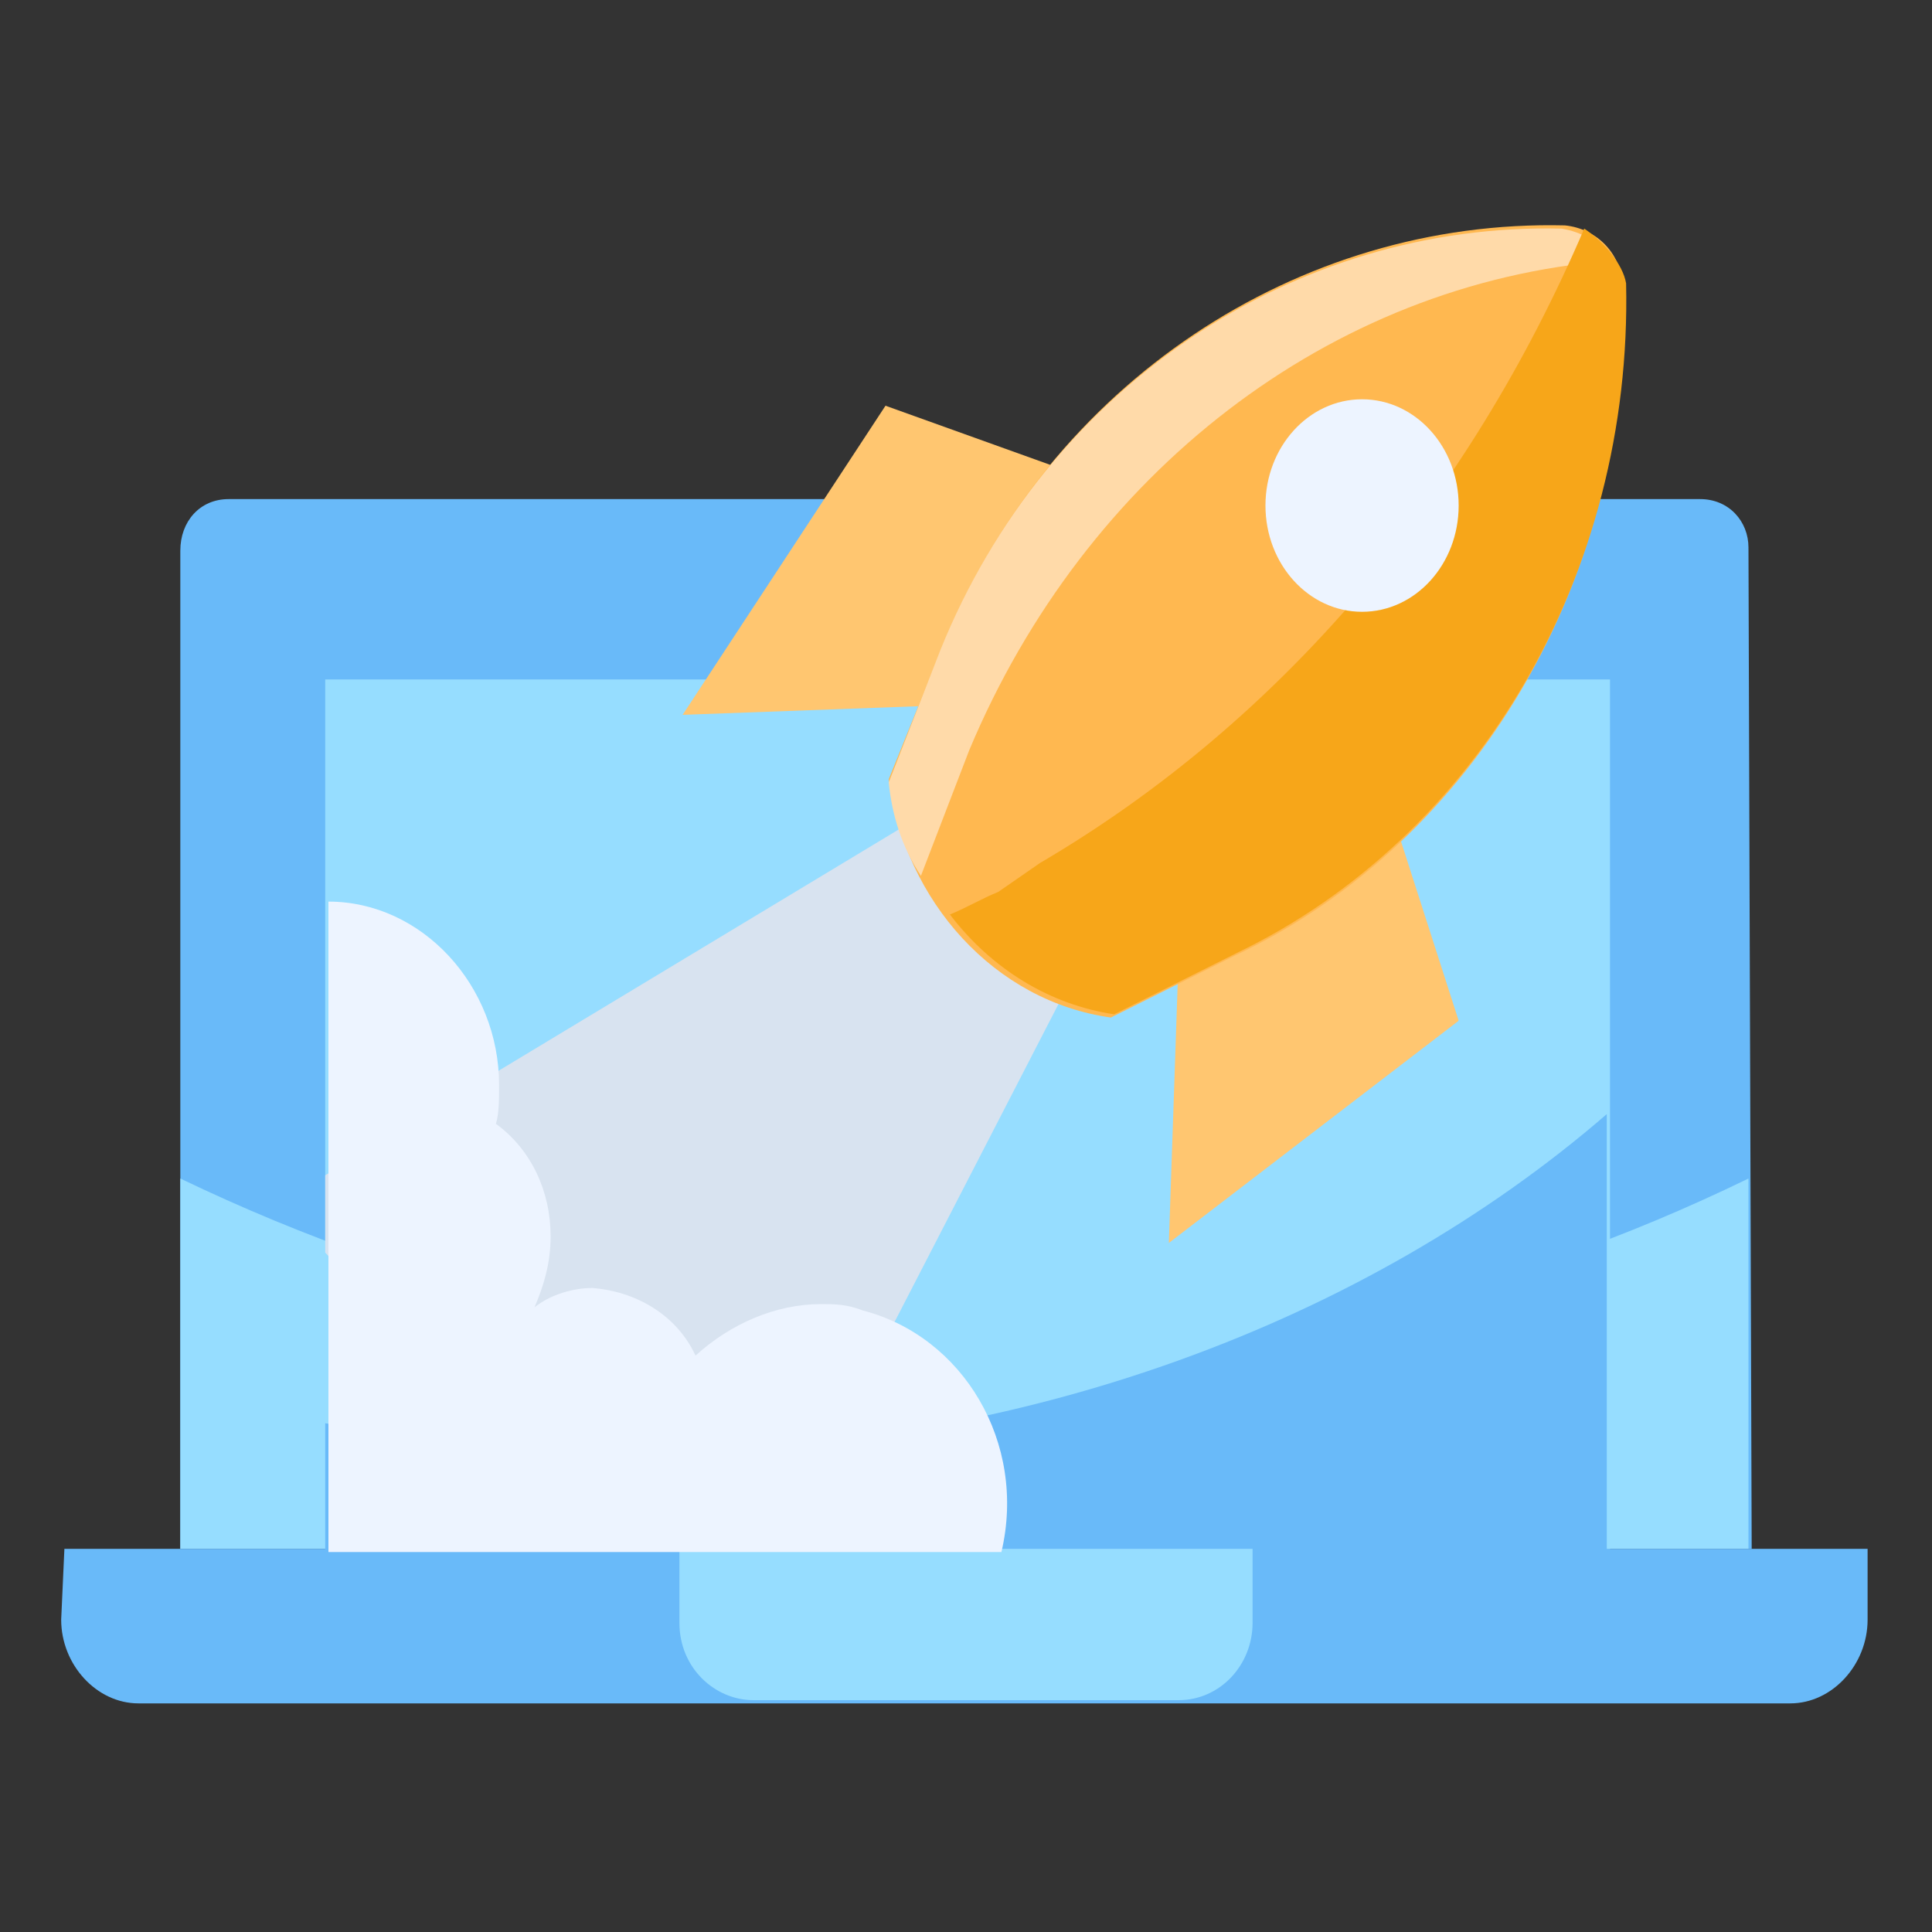
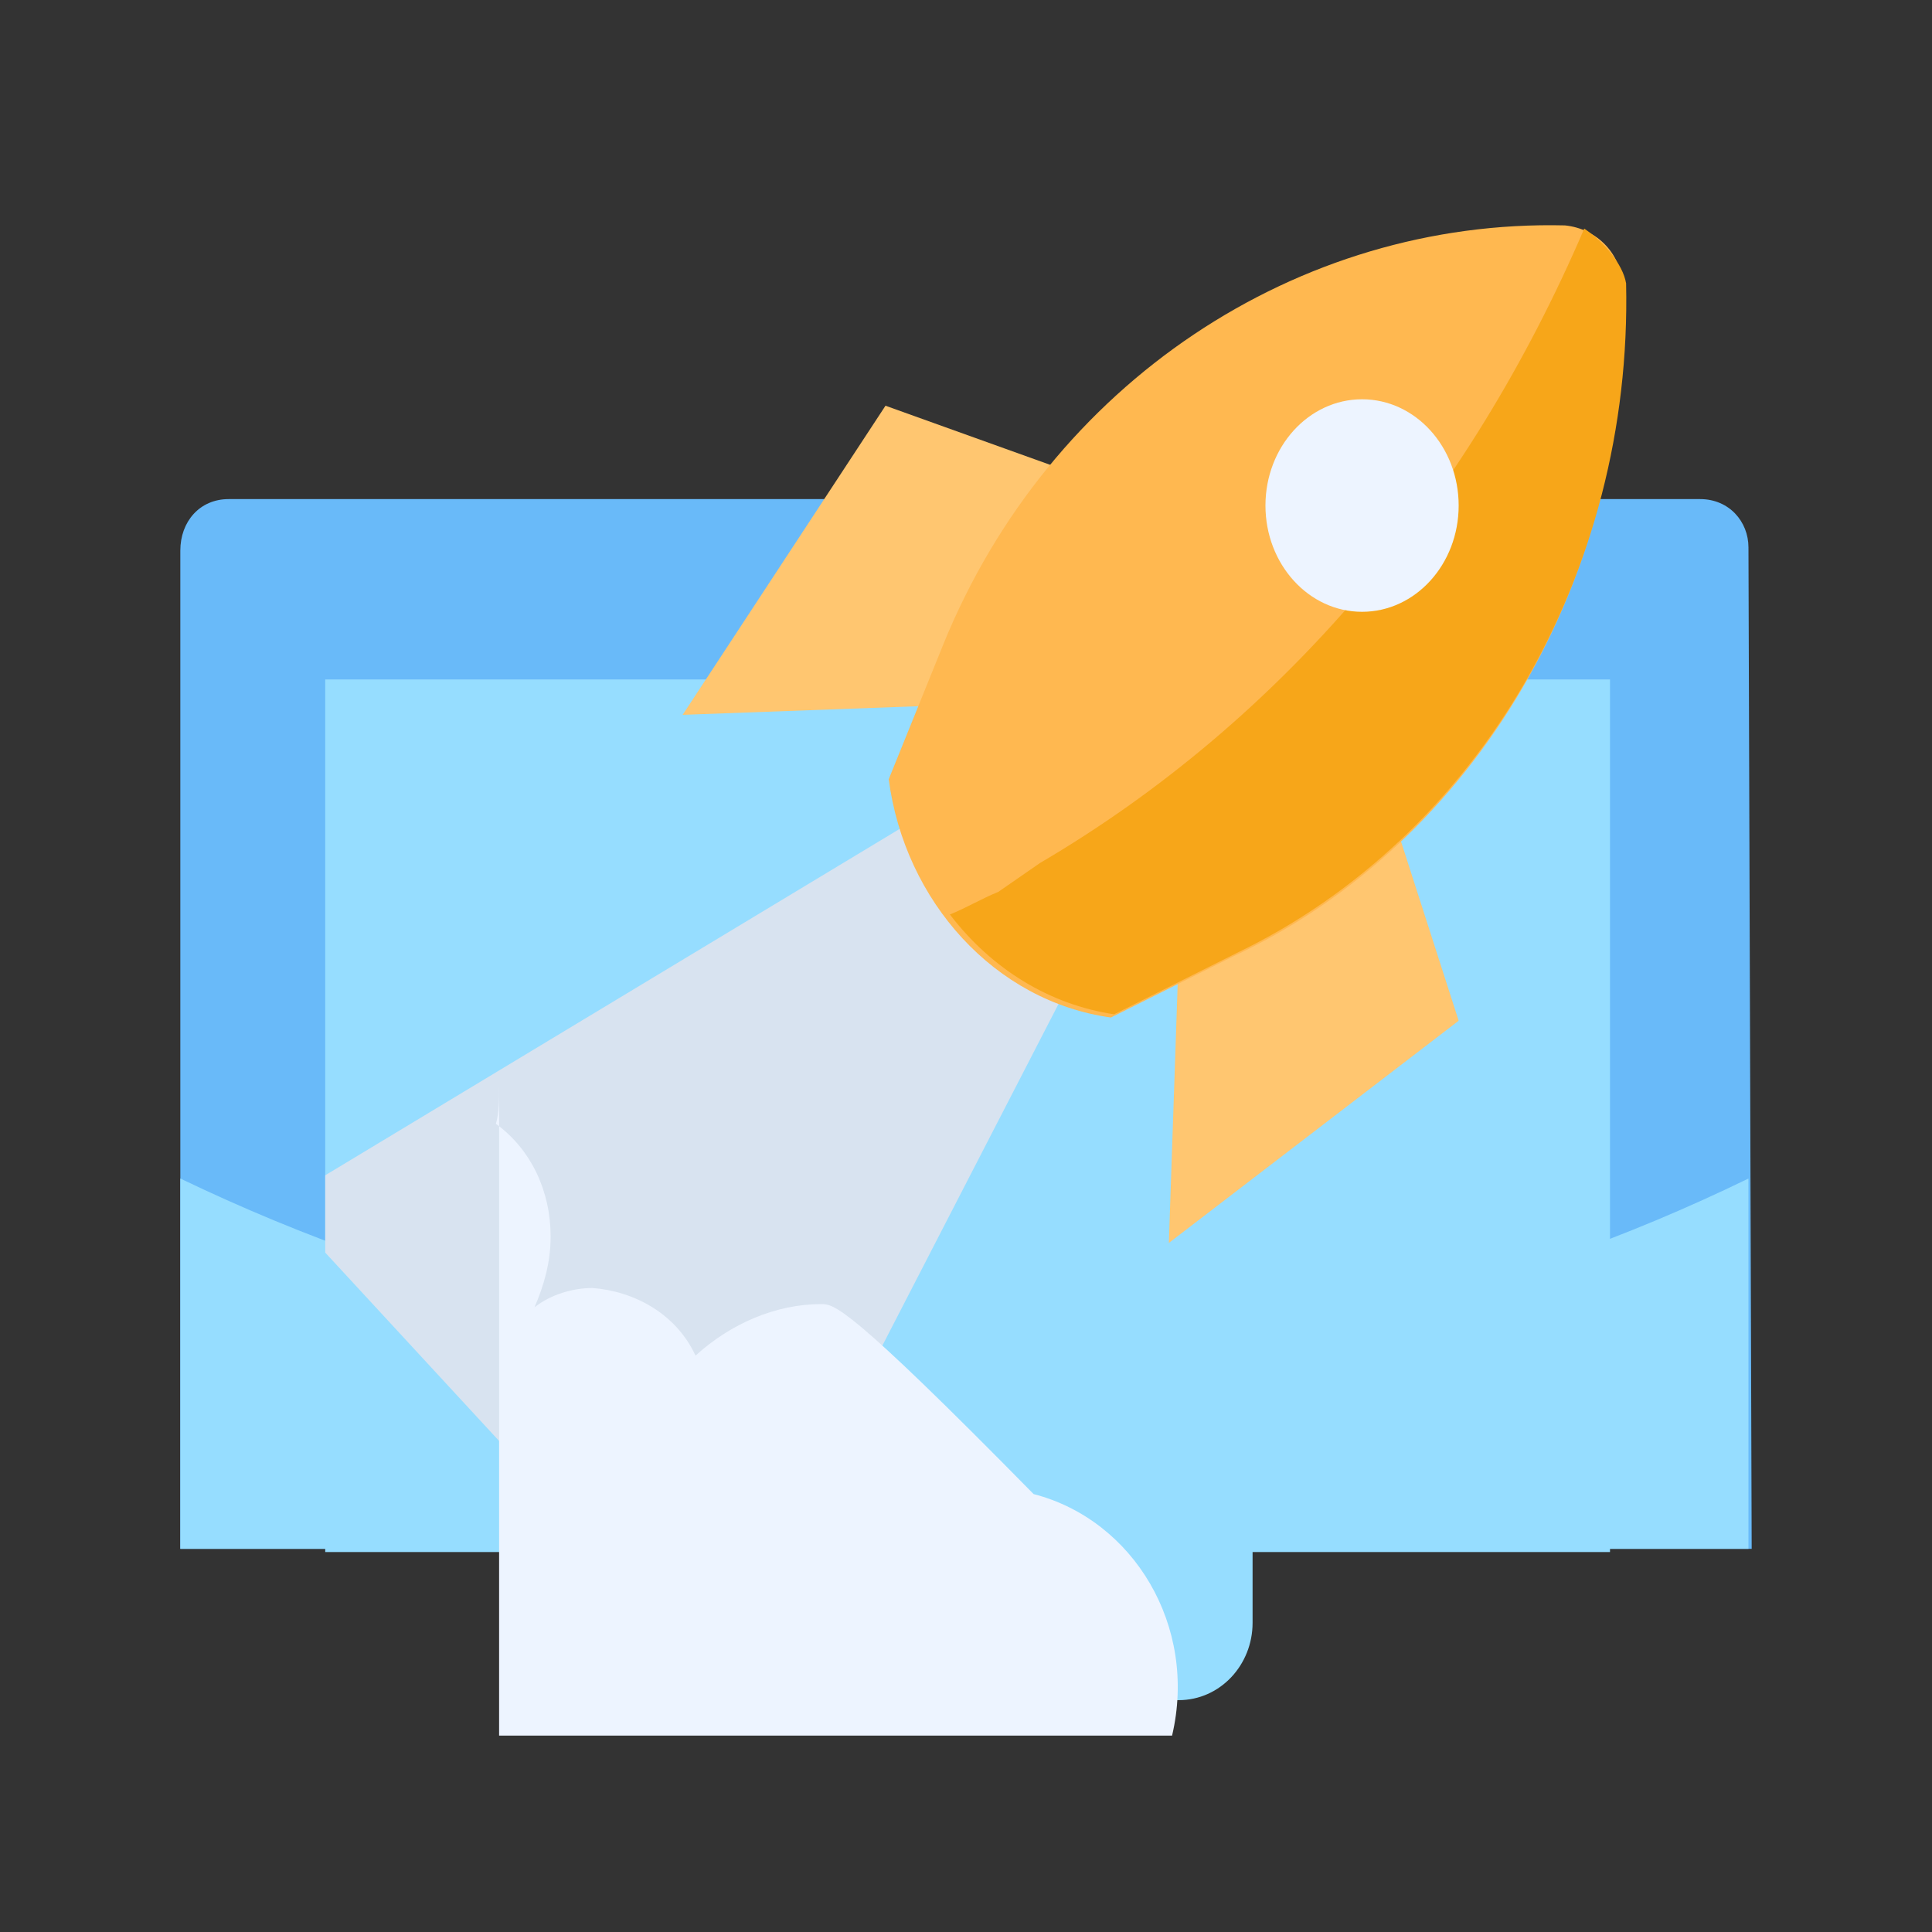
<svg xmlns="http://www.w3.org/2000/svg" version="1.1" id="Layer_1" x="0px" y="0px" viewBox="0 0 60 60" style="enable-background:new 0 0 60 60;" xml:space="preserve">
  <rect x="0" y="0" width="60" height="60" fill="#333333" stroke="none" />
  <style type="text/css">
	.st0{fill:none;}
	.st1{fill:#69BAF9;}
	.st2{fill:#96DDFF;}
	.st3{fill:#D8E3F0;}
	.st4{fill:#FFC670;}
	.st5{fill:#FFB850;}
	.st6{fill:#FFDAA9;}
	.st7{fill:#F7A619;}
	.st8{fill:#EDF4FF;}
	.st9{opacity:0;}
	.st10{fill:#525259;}
</style>
  <path class="st0" d="M-2.3-4.8h64.7v69.7H-2.3V-4.8z" />
  <path class="st1" d="M54.4,48.1H5.6v-31c0-0.9,0.6-1.6,1.5-1.6l0,0h45.7c0.9,0,1.5,0.7,1.5,1.5l0,0L54.4,48.1z" />
  <path class="st2" d="M30,42.2c-8.4,0-16.7-1.9-24.4-5.6v11.5h48.7V36.6C46.7,40.3,38.4,42.2,30,42.2z" />
  <path class="st2" d="M10.1,21.1H50v27.1H10.1V21.1z" />
-   <path class="st1" d="M20,45.1c-3.3,0-6.6-0.3-9.9-0.9v4.1h39.8V34.6C42.5,41,31.8,45.1,20,45.1z" />
  <path class="st3" d="M10.1,36.5v2.4l8.4,9.1h5.7l9.9-19.2L30,24.5L10.1,36.5z" />
  <path class="st4" d="M36.3,38.6l0.3-8.8l6-6.5l2.7,8.4L36.3,38.6z" />
  <path class="st4" d="M21.2,22.2l8.2-0.3l5.9-6.5l-7.8-2.8L21.2,22.2z" />
  <path class="st5" d="M48.6,7c-8.3-0.2-16,4.9-19.3,13l-1.7,4.2c0.5,3.8,3.3,6.9,6.9,7.4l3.8-1.9C45.8,26.2,50.7,17.9,50.4,9  C50.4,7.9,49.6,7.1,48.6,7z" />
-   <path class="st6" d="M30.1,23.3C33.7,14.7,41.3,8.8,50,8.1c-0.3-0.6-0.9-0.9-1.5-1c-8.3-0.2-16,4.9-19.3,13.1l-1.6,4.1  c0.1,1,0.4,2,1,2.9L30.1,23.3z" />
  <path class="st7" d="M49.2,7.1c-3.6,8.4-9.4,15.3-16.9,19.7L31,27.7c-0.5,0.2-1,0.5-1.5,0.7c1.3,1.7,3.1,2.8,5.1,3.1l3.8-1.9  C45.9,26,50.7,17.8,50.5,8.8C50.4,8.2,49.8,7.5,49.2,7.1z" />
  <ellipse class="st8" cx="42.3" cy="15.7" rx="3" ry="3.3" />
-   <path class="st1" d="M2,48.1h56l0,0v2.2c0,1.4-1.1,2.6-2.4,2.6H4.3c-1.3,0-2.4-1.2-2.4-2.6l0,0L2,48.1L2,48.1z" />
  <path class="st2" d="M21.2,48.1h17.7l0,0v2.3c0,1.3-1,2.4-2.3,2.4H23.4c-1.2,0-2.3-1-2.3-2.4l0,0v-2.3H21.2z" />
-   <path class="st8" d="M25.5,40.5c-1.4,0-2.8,0.6-3.9,1.6c-0.6-1.3-1.9-2-3.2-2.1c-0.6,0-1.3,0.2-1.8,0.6c0.3-0.7,0.5-1.4,0.5-2.2  c0-1.4-0.6-2.7-1.7-3.5c0.1-0.3,0.1-0.8,0.1-1.2c0-3.1-2.4-5.7-5.3-5.7v20.2h20.9c0.8-3.4-1.2-6.7-4.3-7.5  C26.3,40.5,25.9,40.5,25.5,40.5z" />
+   <path class="st8" d="M25.5,40.5c-1.4,0-2.8,0.6-3.9,1.6c-0.6-1.3-1.9-2-3.2-2.1c-0.6,0-1.3,0.2-1.8,0.6c0.3-0.7,0.5-1.4,0.5-2.2  c0-1.4-0.6-2.7-1.7-3.5c0.1-0.3,0.1-0.8,0.1-1.2v20.2h20.9c0.8-3.4-1.2-6.7-4.3-7.5  C26.3,40.5,25.9,40.5,25.5,40.5z" />
  <g class="st9">
    <path class="st10" d="M42.3,20.2c2.3,0,4.1-2,4.1-4.4s-1.8-4.4-4.1-4.4s-4.1,2-4.1,4.4C38.2,18.3,40,20.2,42.3,20.2z M42.3,13.6   c1.1,0,1.9,0.9,1.9,2.1s-0.9,2.1-1.9,2.1s-1.9-0.9-1.9-2.1C40.3,14.7,41.2,13.7,42.3,13.6L42.3,13.6z" />
    <path class="st10" d="M58,47h-2.6V17.1c0-1.5-1.2-2.8-2.6-2.8H51c0.3-1.7,0.5-3.6,0.4-5.5c-0.1-1.6-1.3-2.9-2.8-3   c-6.1-0.1-12,2.4-16.2,7.2L28,11.4c-0.4-0.1-1,0-1.2,0.5l-1.6,2.6h-18c-1.4,0-2.6,1.3-2.6,2.8v29.8H2c-0.6,0-1.1,0.5-1.1,1.2v2.2   c0,2.1,1.5,3.7,3.4,3.7h51.4c1.9,0,3.4-1.6,3.4-3.7v-2.2C59.1,47.4,58.7,47,58,47z M52.8,16.8c0.2,0,0.4,0.2,0.4,0.5V47H51V21.1   c0-0.7-0.4-1.2-1.1-1.2h-0.8c0.4-1,0.9-2.1,1.2-3.3L52.8,16.8z M32.4,47c0-0.1,0-0.2,0-0.3c0-2.4-1.1-4.6-2.9-6l4.2-8   c0.2,0,0.5,0.1,0.8,0.2c0.2,0,0.4,0,0.5-0.1l0.5-0.2l-0.2,6.2c0,0.5,0.2,0.8,0.5,1s0.8,0.1,1.1-0.1l8.9-7c0.4-0.3,0.5-0.8,0.4-1.3   l-1.5-4.9c1.2-1.3,2.3-2.7,3.2-4.2h0.9V47H32.4z M11.1,47V29.3c1.8,0.6,3.1,2.3,3.1,4.4c0,0.3,0,0.6-0.1,0.9   c-0.1,0.5,0.1,0.9,0.4,1.2c0.8,0.6,1.3,1.5,1.3,2.6c0,0.5-0.1,1-0.3,1.4c-0.1,0.1-0.2,0.1-0.3,0.2c-0.4,0.3-0.5,1.2-0.2,1.6   c0.2,0.2,0.5,0.5,0.9,0.5c0.2,0,0.5-0.1,0.6-0.2c0.1-0.1,0.2-0.2,0.4-0.3c1.1-0.6,2.3-0.5,3.1,0.5c-0.3,0.5-0.6,0.8-0.9,1.4   c-0.3,0.6-0.1,1.3,0.4,1.5l0,0c0.3,0,0.5,0,0.7,0c0.4,0,0.8-0.2,1-0.6c0.3-0.6,0.6-1,1.1-1.5c1.9-1.9,5-1.7,6.7,0.3   c0.8,0.9,1.2,2.1,1.2,3.4V47H11.1z M20.1,22.2c0,0.2,0,0.3,0.1,0.5c0.2,0.3,0.5,0.6,1,0.6l5.7-0.2l-0.2,0.6   c-0.1,0.2-0.1,0.5-0.1,0.6c0,0.2,0.1,0.6,0.2,0.8l-10.6,6.4c-0.8-2.4-2.7-4.2-5-4.6v-4.6L20.1,22.2z M25.5,39.2   c-1.3,0-2.6,0.5-3.7,1.2c-1-1-2.4-1.6-3.8-1.5c0-0.1,0-0.3,0-0.5c0-1.5-0.6-2.9-1.6-3.9c0-0.1,0-0.2,0-0.3l11-6.6   c0.2,0.3,0.3,0.7,0.5,1l-4.7,3.6c-0.5,0.3-0.6,1-0.2,1.6c0.2,0.3,0.5,0.5,0.9,0.5c0.2,0,0.4-0.1,0.6-0.2l5-3.7   c0.6,0.6,1.3,1.2,2,1.5l-4.1,7.8C26.8,39.3,26.1,39.3,25.5,39.2L25.5,39.2z M43,28l1,3.1l-6.6,5l0.2-4.9l1.1-0.5   C40.2,30,41.6,29.1,43,28L43,28z M48.6,8.3c0.4,0,0.6,0.3,0.8,0.8c0.2,8.5-4.3,16.1-11.5,19.6l-3.6,1.6c-2.8-0.6-5.1-3-5.6-6   l1.5-3.7C33.4,12.8,40.7,7.9,48.6,8.3L48.6,8.3z M28,13.9l2.9,1c-1,1.4-1.8,3-2.6,4.6l-0.4,1.2l-4.5,0.2L28,13.9z M6.7,17.1   c0-0.2,0.2-0.5,0.4-0.5h16.4l-2.2,3.3H10.1c-0.6,0-1.1,0.5-1.1,1.2V47H6.7V17.1z M3.1,50.3v-1h17v1.2c0,0.5,0.1,0.8,0.2,1.3h-16   C3.6,51.7,3.1,51.1,3.1,50.3z M23.4,51.7c-0.6,0-1.2-0.6-1.2-1.3l0,0v-1.2h15.5v1.2c0,0.7-0.5,1.3-1.2,1.3l0,0H23.4z M56.9,50.3   c0,0.7-0.5,1.4-1.3,1.4h-16c0.1-0.3,0.2-0.8,0.2-1.3v-1.2h17L56.9,50.3L56.9,50.3z" />
    <path class="st10" d="M28,34.6c-0.4-0.5-1.1-0.5-1.5,0l-1.8,1.7c-0.4,0.5-0.4,1.2,0,1.6c0.2,0.2,0.5,0.3,0.8,0.3s0.5-0.1,0.8-0.3   L28,36C28.3,35.8,28.3,35.1,28,34.6z" />
  </g>
</svg>